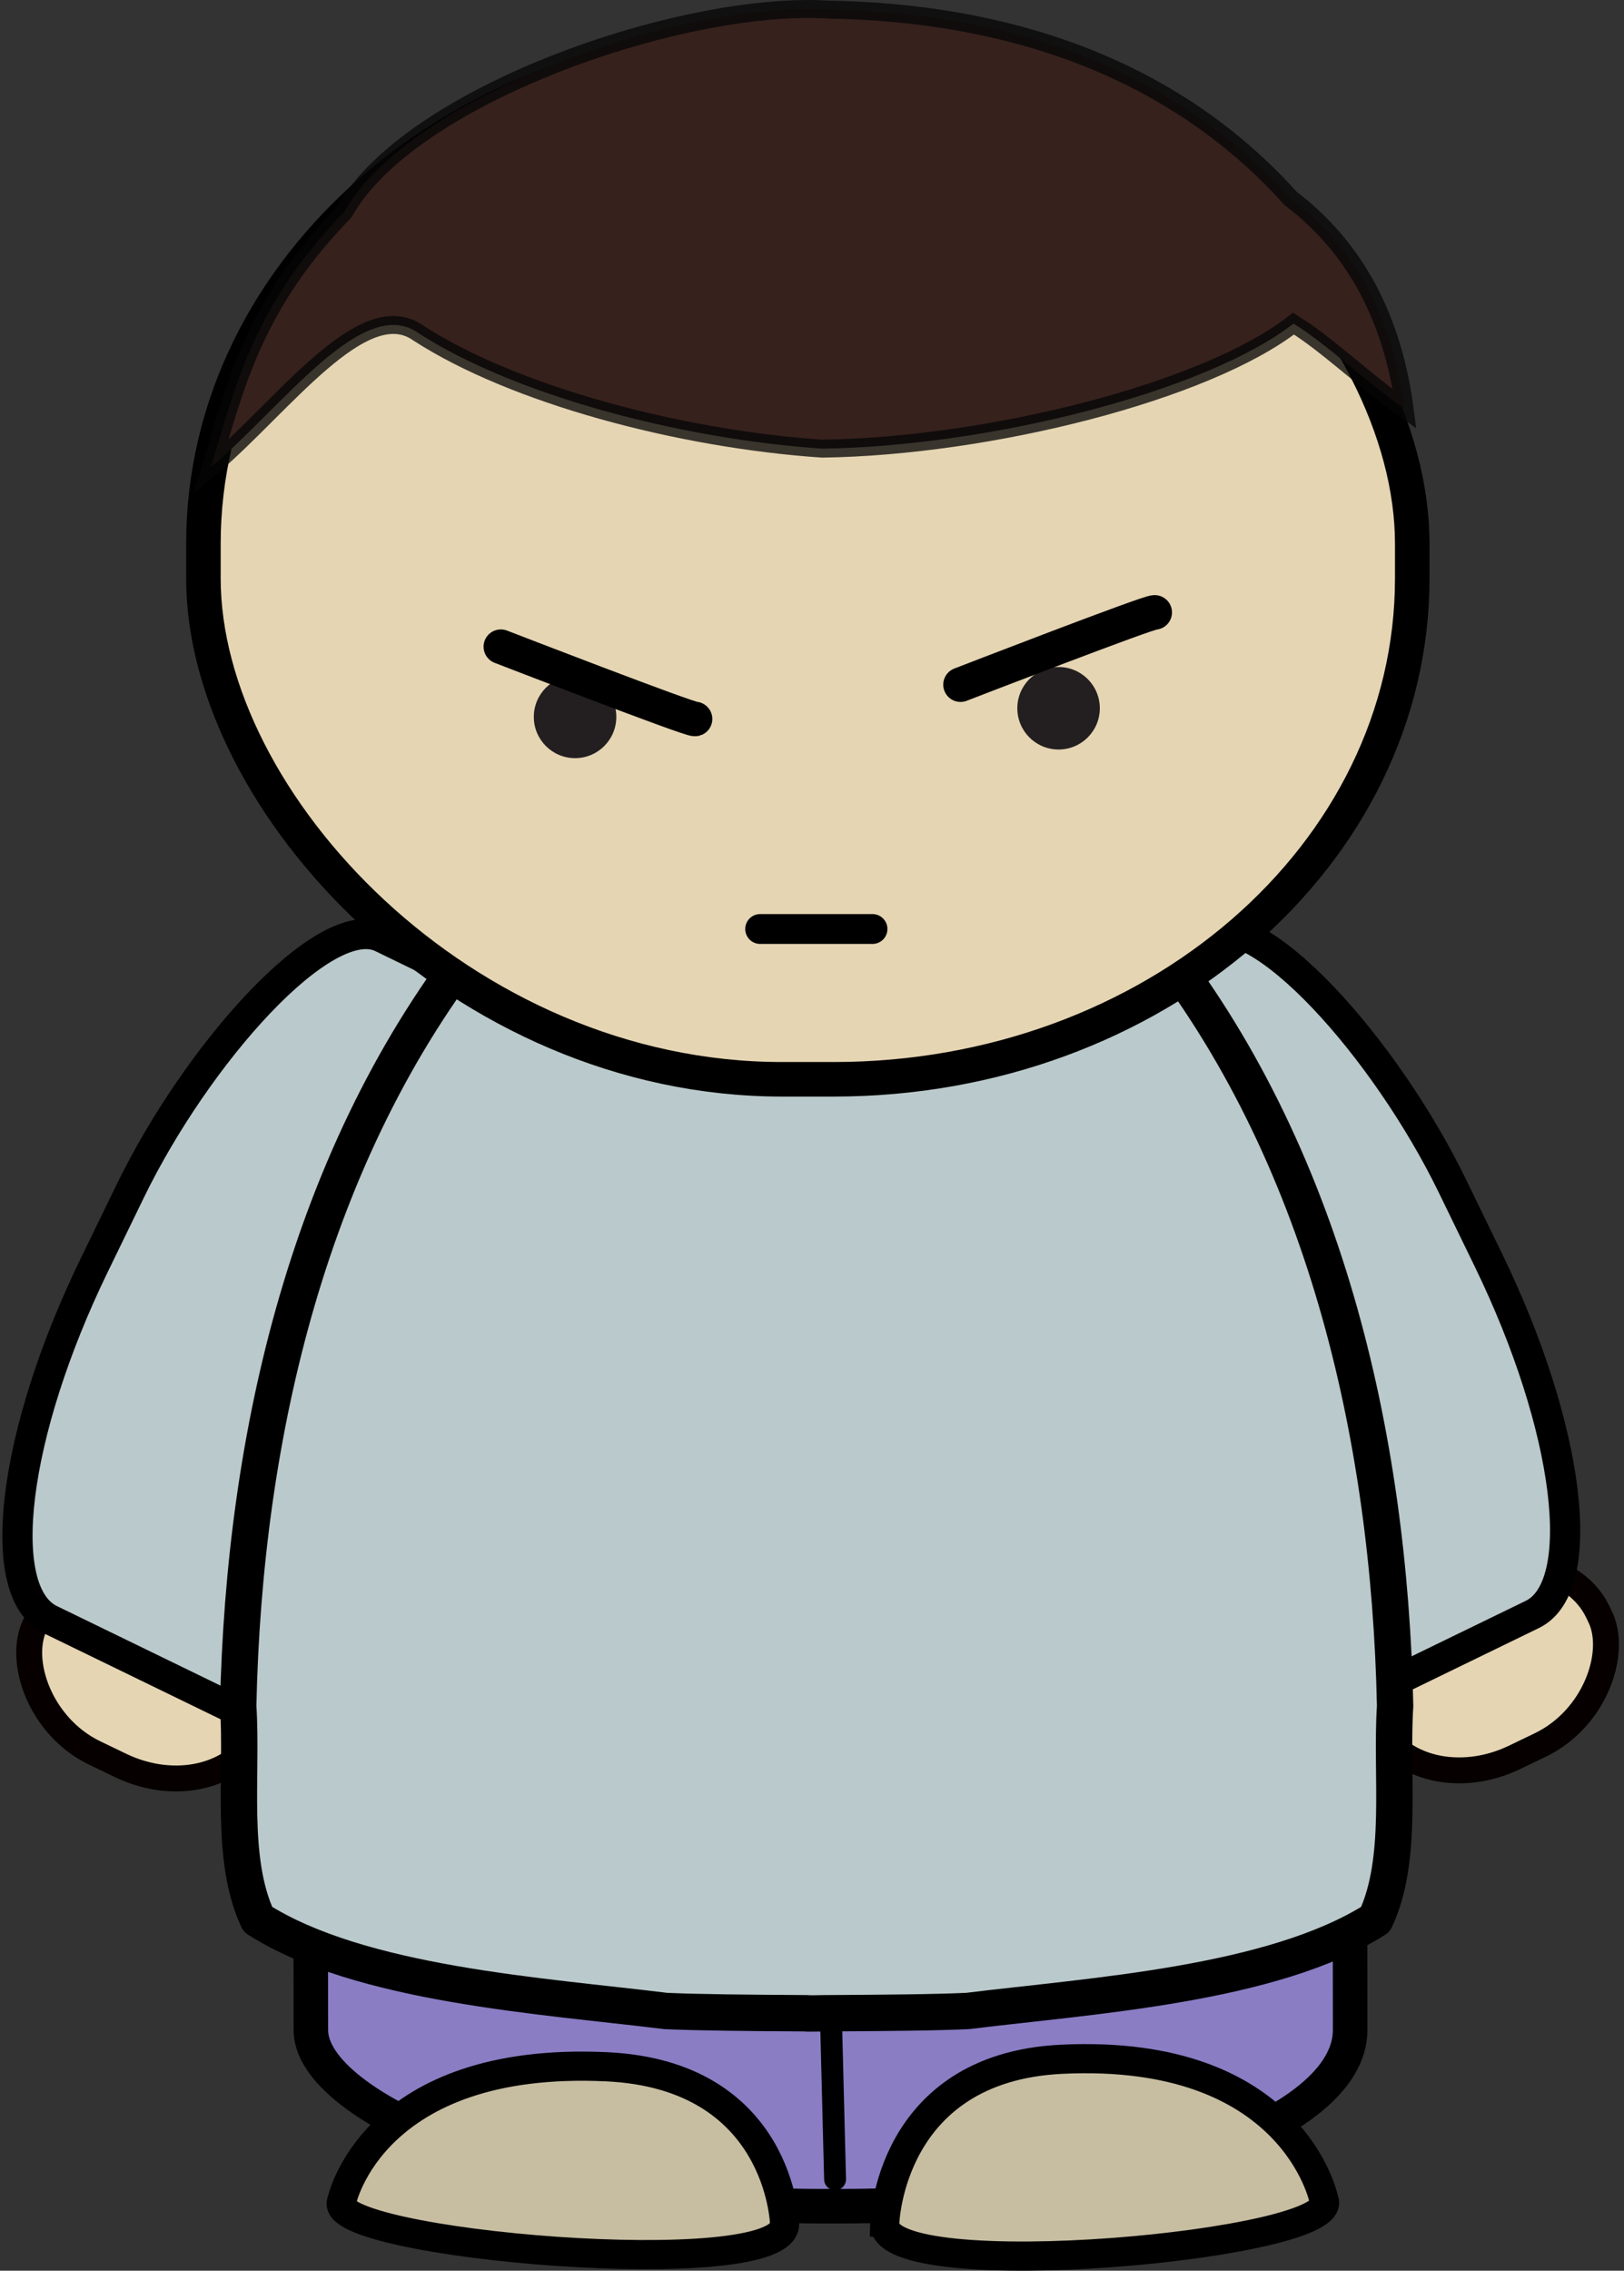
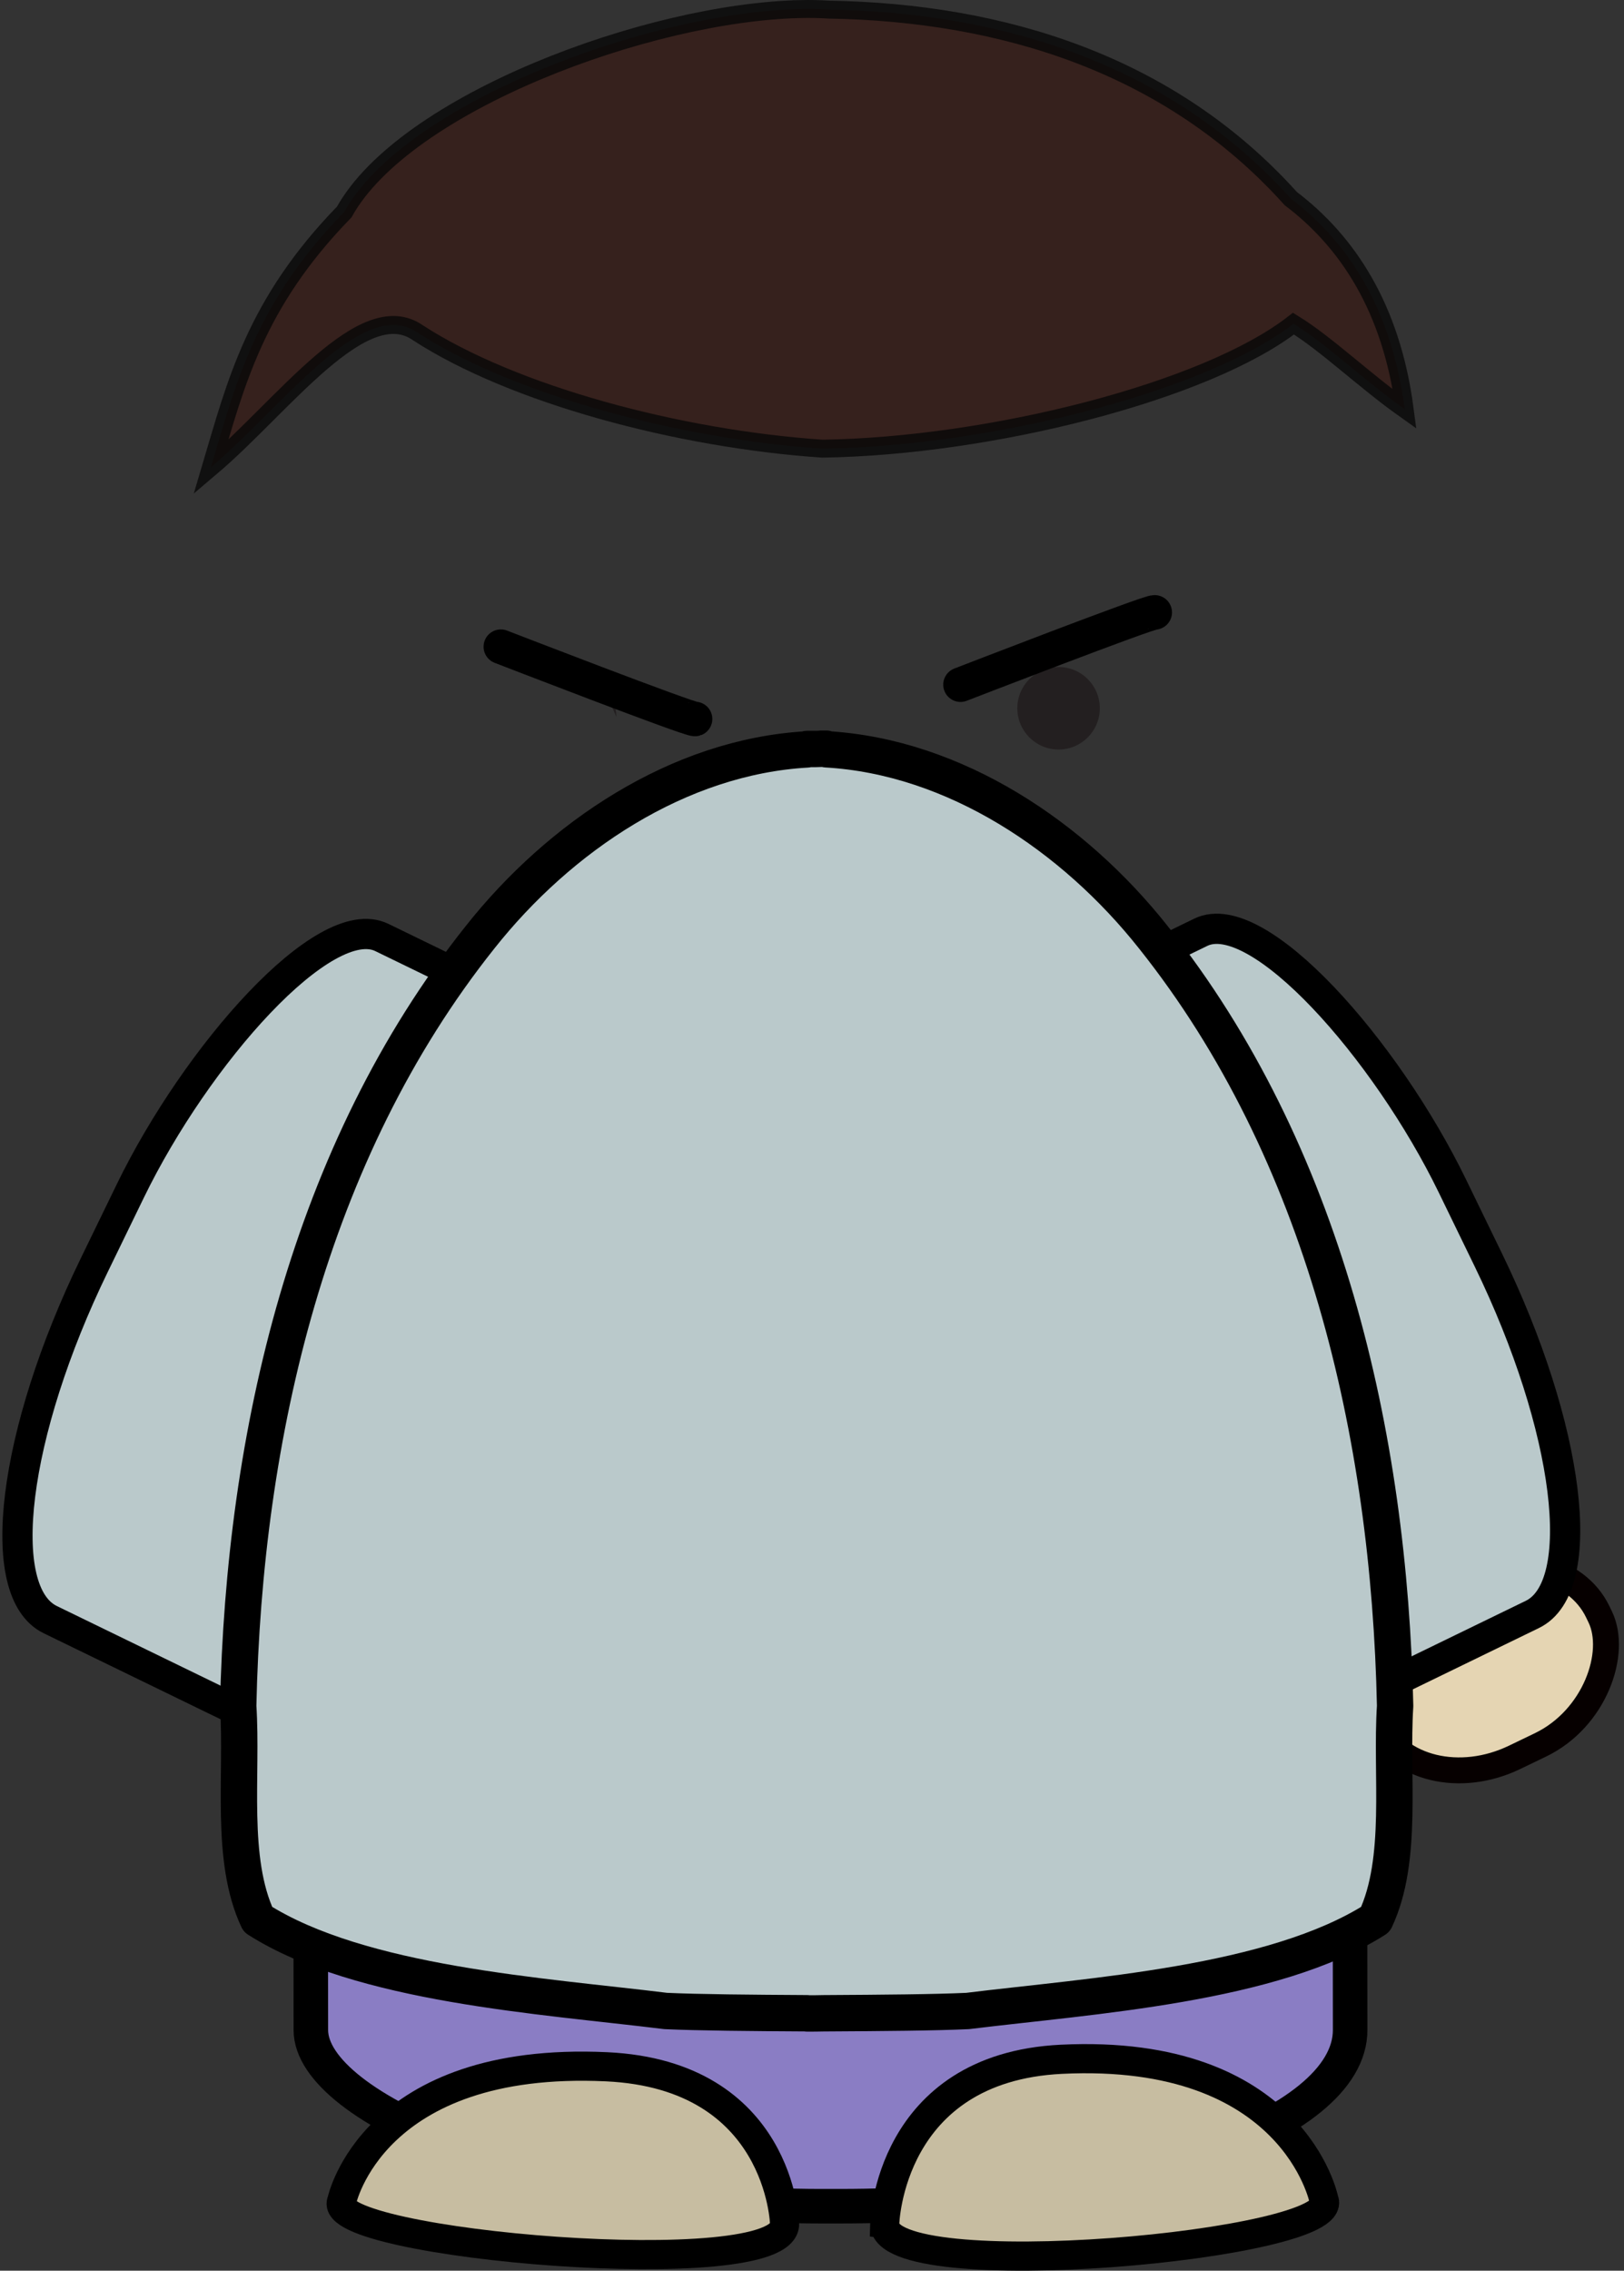
<svg xmlns="http://www.w3.org/2000/svg" xmlns:ns1="http://www.inkscape.org/namespaces/inkscape" xmlns:ns2="http://sodipodi.sourceforge.net/DTD/sodipodi-0.dtd" width="23.755mm" height="33.205mm" viewBox="0 0 84.172 117.656" id="svg5223" version="1.1" ns1:version="0.91 r13725" ns2:docname="mix-and-match-characters17.svg">
  <rect x="0" y="0" width="84.172" height="117.656" fill="#333333" stroke="none" />
  <defs id="defs5225" />
  <ns2:namedview id="base" pagecolor="#ffffff" bordercolor="#666666" borderopacity="1.0" ns1:pageopacity="0.0" ns1:pageshadow="2" ns1:zoom="0.98994949" ns1:cx="140.88153" ns1:cy="221.13796" ns1:document-units="px" ns1:current-layer="layer1" showgrid="false" fit-margin-top="0" fit-margin-left="0" fit-margin-right="0" fit-margin-bottom="0" ns1:window-width="1615" ns1:window-height="1026" ns1:window-x="1985" ns1:window-y="24" ns1:window-maximized="1" />
  <g ns1:label="Layer 1" ns1:groupmode="layer" id="layer1" transform="translate(-129.448,-573.621)">
    <g transform="translate(127.322,-36.009)" id="g6024">
-       <rect id="rect3449-5-95-3" rx="5.669" ry="4.624" transform="matrix(0.901,0.434,-0.434,0.901,0,0)" width="12.829" y="618.417" x="304.622" height="9.547" style="fill:#e5d5b3;fill-rule:evenodd;stroke:#060000;stroke-width:1.343;stroke-linecap:round;stroke-linejoin:round" />
      <rect id="rect3449-0-4-1-6" rx="5.669" ry="4.625" transform="matrix(-0.901,0.434,0.434,0.901,0,0)" width="12.829" y="656.66" x="224.261" height="9.547" style="fill:#e5d5b3;fill-rule:evenodd;stroke:#060000;stroke-width:1.343;stroke-linecap:round;stroke-linejoin:round" />
      <rect id="rect3252-4-6-2-2-1-2-4-5" rx="5.983" ry="17.523" transform="matrix(-0.899,-0.437,-0.437,0.899,0,0)" width="24.503" y="582.633" x="-326.112" height="39.319" style="fill:#bac9cb;fill-rule:evenodd;stroke:#000000;stroke-width:1.567;stroke-linecap:round;stroke-linejoin:round" />
      <rect id="rect3252-6-7-2-7-1-6-3-1-7-4" rx="26.47" ry="9.127" transform="matrix(1,-7.4216e-5,0.001,1,0,0)" width="53.866" y="690.781" x="17.523" height="33.167" style="fill:#8a7dc4;fill-rule:evenodd;stroke:#000000;stroke-width:1.79;stroke-linecap:round;stroke-linejoin:round" />
-       <path id="path3928-9-81-8-0-49-3-2-4-7" d="m 45.408,722.55 -0.259,-10.16" ns1:connector-curvature="0" style="fill:#ffffff;stroke:#000000;stroke-width:1.135;stroke-linecap:round;stroke-linejoin:round" />
      <path id="path4010-7-1-8-9-8-8-6-9-6" d="m 47.981,724.85 c 0,0 0.201,-8.079 9.155,-8.518 12.044,-0.59 13.607,7.279 13.607,7.279 1.074,2.347 -22.857,4.543 -22.761,1.239 z" ns1:connector-curvature="0" style="fill:#c7bda1;stroke:#000000;stroke-width:1.511" />
      <path id="path4010-1-9-1-1-1-9-9-3-4-4" d="m 42.791,724.85 c 0,0 -0.203,-7.711 -9.23,-8.13 -12.143,-0.564 -13.718,6.948 -13.718,6.948 -1.083,2.24 23.044,4.336 22.948,1.183 z" ns1:connector-curvature="0" style="fill:#c7bda1;stroke:#000000;stroke-width:1.511" />
      <rect id="rect3252-71-0-6-4-3-6-0" rx="5.983" ry="17.523" transform="matrix(0.899,-0.437,0.437,0.899,0,0)" width="24.503" y="620.125" x="-248.366" height="39.319" style="fill:#bac9cb;fill-rule:evenodd;stroke:#000000;stroke-width:1.567;stroke-linecap:round;stroke-linejoin:round" />
      <path id="path3932-5-3-8-0-8-51-1-3-54-1" d="m 44.687,648.43 c -0.099,0 -0.199,0.009 -0.298,0.009 l -0.432,0 0,0.022 c -6.655,0.377 -12.821,4.515 -16.953,9.738 -8.856,11.122 -12.234,25.77 -12.532,39.826 0.233,3.605 -0.447,7.933 1.02,11.059 5.329,3.387 14.727,3.953 21.133,4.745 1.7,0.079 4.4,0.101 7.332,0.118 l 0,0.009 c 0.308,0 0.6,0 0.904,-0.009 0.03,-1.8e-4 0.059,1.8e-4 0.089,0 2.932,-0.017 5.632,-0.038 7.332,-0.118 6.406,-0.791 15.804,-1.358 21.133,-4.745 1.467,-3.126 0.787,-7.454 1.02,-11.059 -0.298,-14.06 -3.675,-28.71 -12.531,-39.83 -4.132,-5.22 -10.298,-9.36 -16.953,-9.74 l 0,-0.031 -0.263,0 z" ns1:connector-curvature="0" style="fill:#bac9cb;fill-rule:evenodd;stroke:#000000;stroke-width:1.885;stroke-linecap:round;stroke-linejoin:round" />
-       <rect id="rect4240-8-9-5-6-6" rx="29.984" ry="25.957" height="53.704" width="62.654" y="611.85" x="12.669" style="fill:#e5d5b3;fill-rule:evenodd;stroke:#000000;stroke-width:1.79;stroke-linecap:round;stroke-linejoin:bevel" />
      <path id="path13370-9-7" d="m 43.603,610.1 c -7.907,0.176 -20.502,4.876 -23.635,10.515 -4.626,4.75 -5.621,8.896 -6.909,13.226 3.721,-3.148 7.891,-8.971 10.741,-6.96 4.913,3.186 13.492,5.492 20.95,5.996 8.66,-0.125 19.877,-2.947 24.418,-6.478 1.72,1.057 3.636,2.919 5.762,4.429 -0.693,-5.265 -2.978,-8.69 -5.902,-10.907 -6.262,-6.968 -14.959,-9.64 -23.915,-9.792 -0.484,-0.03 -0.979,-0.042 -1.51,-0.03 z" ns1:connector-curvature="0" style="fill:#36211d;stroke:#060606;stroke-width:0.929;stroke-opacity:0.767" />
      <g id="g5516" transform="matrix(0.895,0,0,0.895,-230.958,209.47)">
        <g id="g456-8-2-3-6" transform="matrix(0.446,0,0,-0.446,296.12,488.61)">
-           <path id="path458-3-6-1-9" d="m 0,0 c 0,-2.958 -2.396,-5.355 -5.355,-5.355 -2.958,0 -5.356,2.397 -5.356,5.355 0,2.957 2.398,5.356 5.356,5.356 C -2.396,5.356 0,2.957 0,0" ns1:connector-curvature="0" style="fill:#231f20" />
+           <path id="path458-3-6-1-9" d="m 0,0 C -2.396,5.356 0,2.957 0,0" ns1:connector-curvature="0" style="fill:#231f20" />
        </g>
        <g id="g456-1-7-4-4" transform="matrix(0.446,0,0,-0.446,324.12,488.11)">
          <path id="path458-9-9-8-29" d="m 0,0 c 0,-2.958 -2.396,-5.355 -5.355,-5.355 -2.958,0 -5.356,2.397 -5.356,5.355 0,2.957 2.398,5.356 5.356,5.356 C -2.396,5.356 0,2.957 0,0" ns1:connector-curvature="0" style="fill:#231f20" />
        </g>
-         <path id="path3831-18-6" d="m 304.45,500.89 6.506,0" ns1:connector-curvature="0" style="fill:none;stroke:#000000;stroke-width:1.729;stroke-linecap:round;stroke-linejoin:round" />
        <path id="path4738-9-2-4-0-9" d="m 300.68,488.73 c -0.222,0.085 -11.247,-4.184 -11.247,-4.184" ns1:connector-curvature="0" style="fill:none;stroke:#000000;stroke-width:2;stroke-linecap:round;stroke-linejoin:round" />
        <path id="path4738-9-2-4-0-7-9" d="m 327.3,482.56 c -0.222,-0.085 -11.247,4.184 -11.247,4.184" ns1:connector-curvature="0" style="fill:none;stroke:#000000;stroke-width:2;stroke-linecap:round;stroke-linejoin:round" />
      </g>
    </g>
  </g>
</svg>